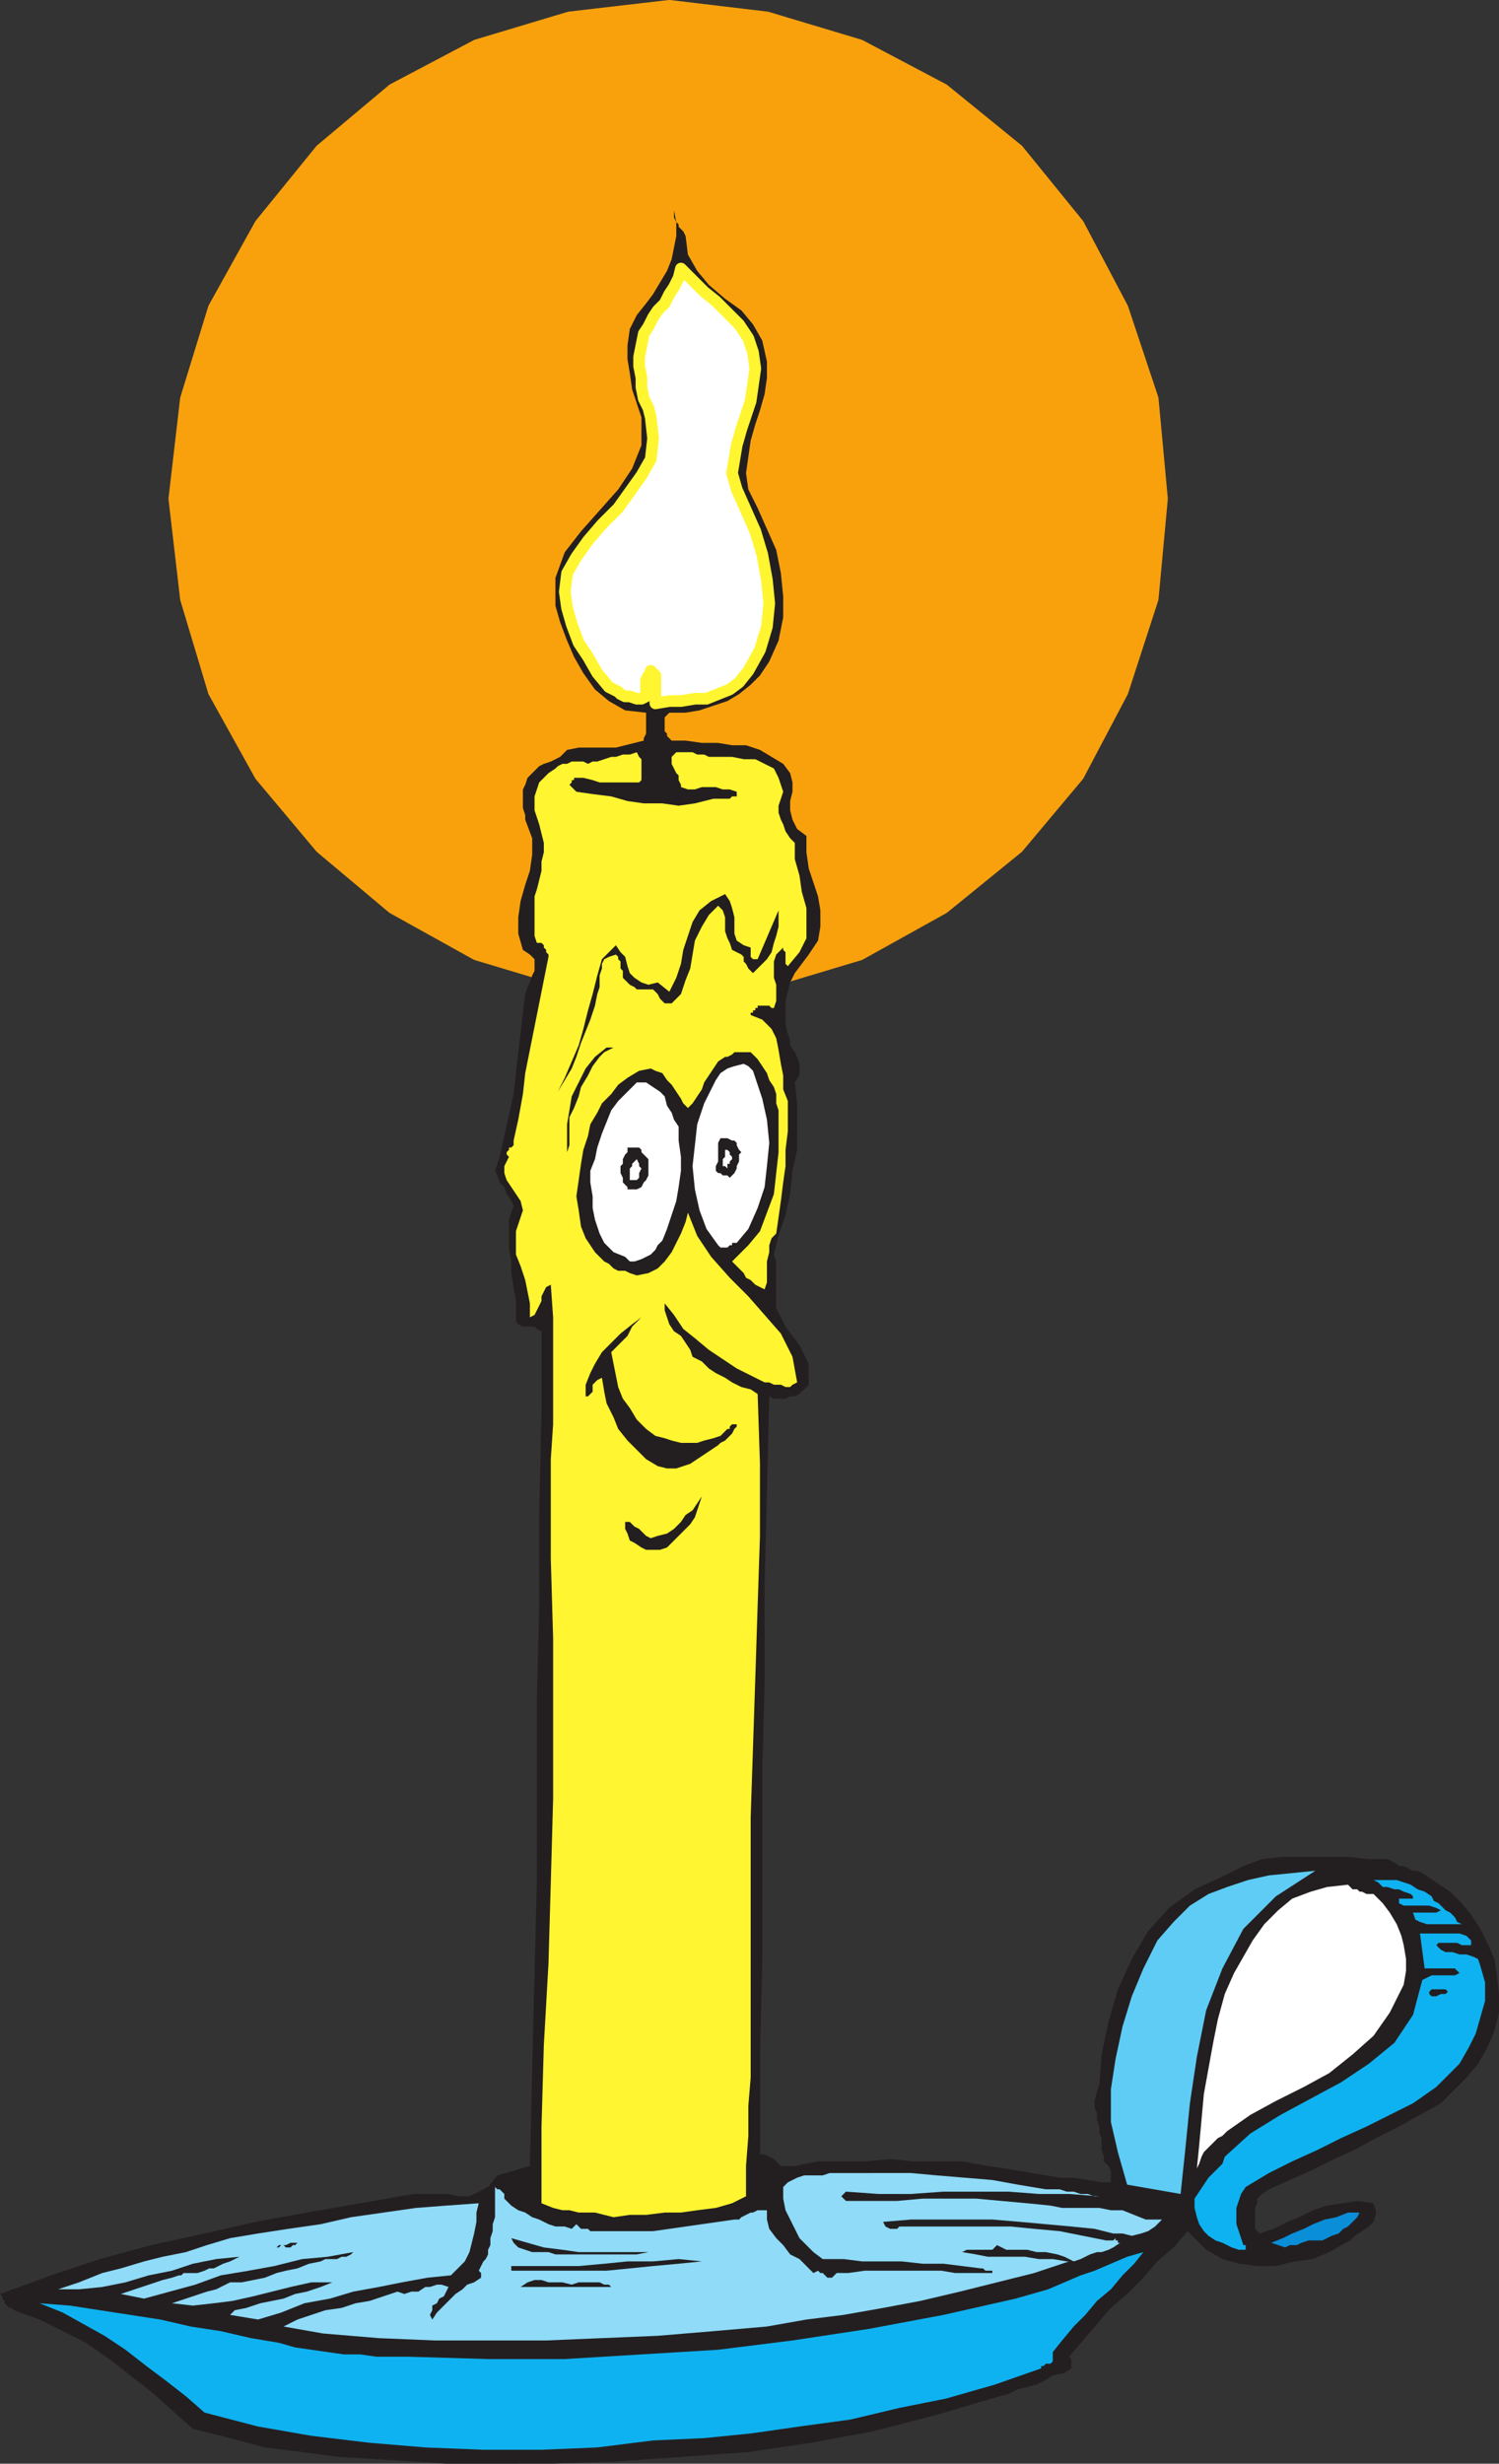
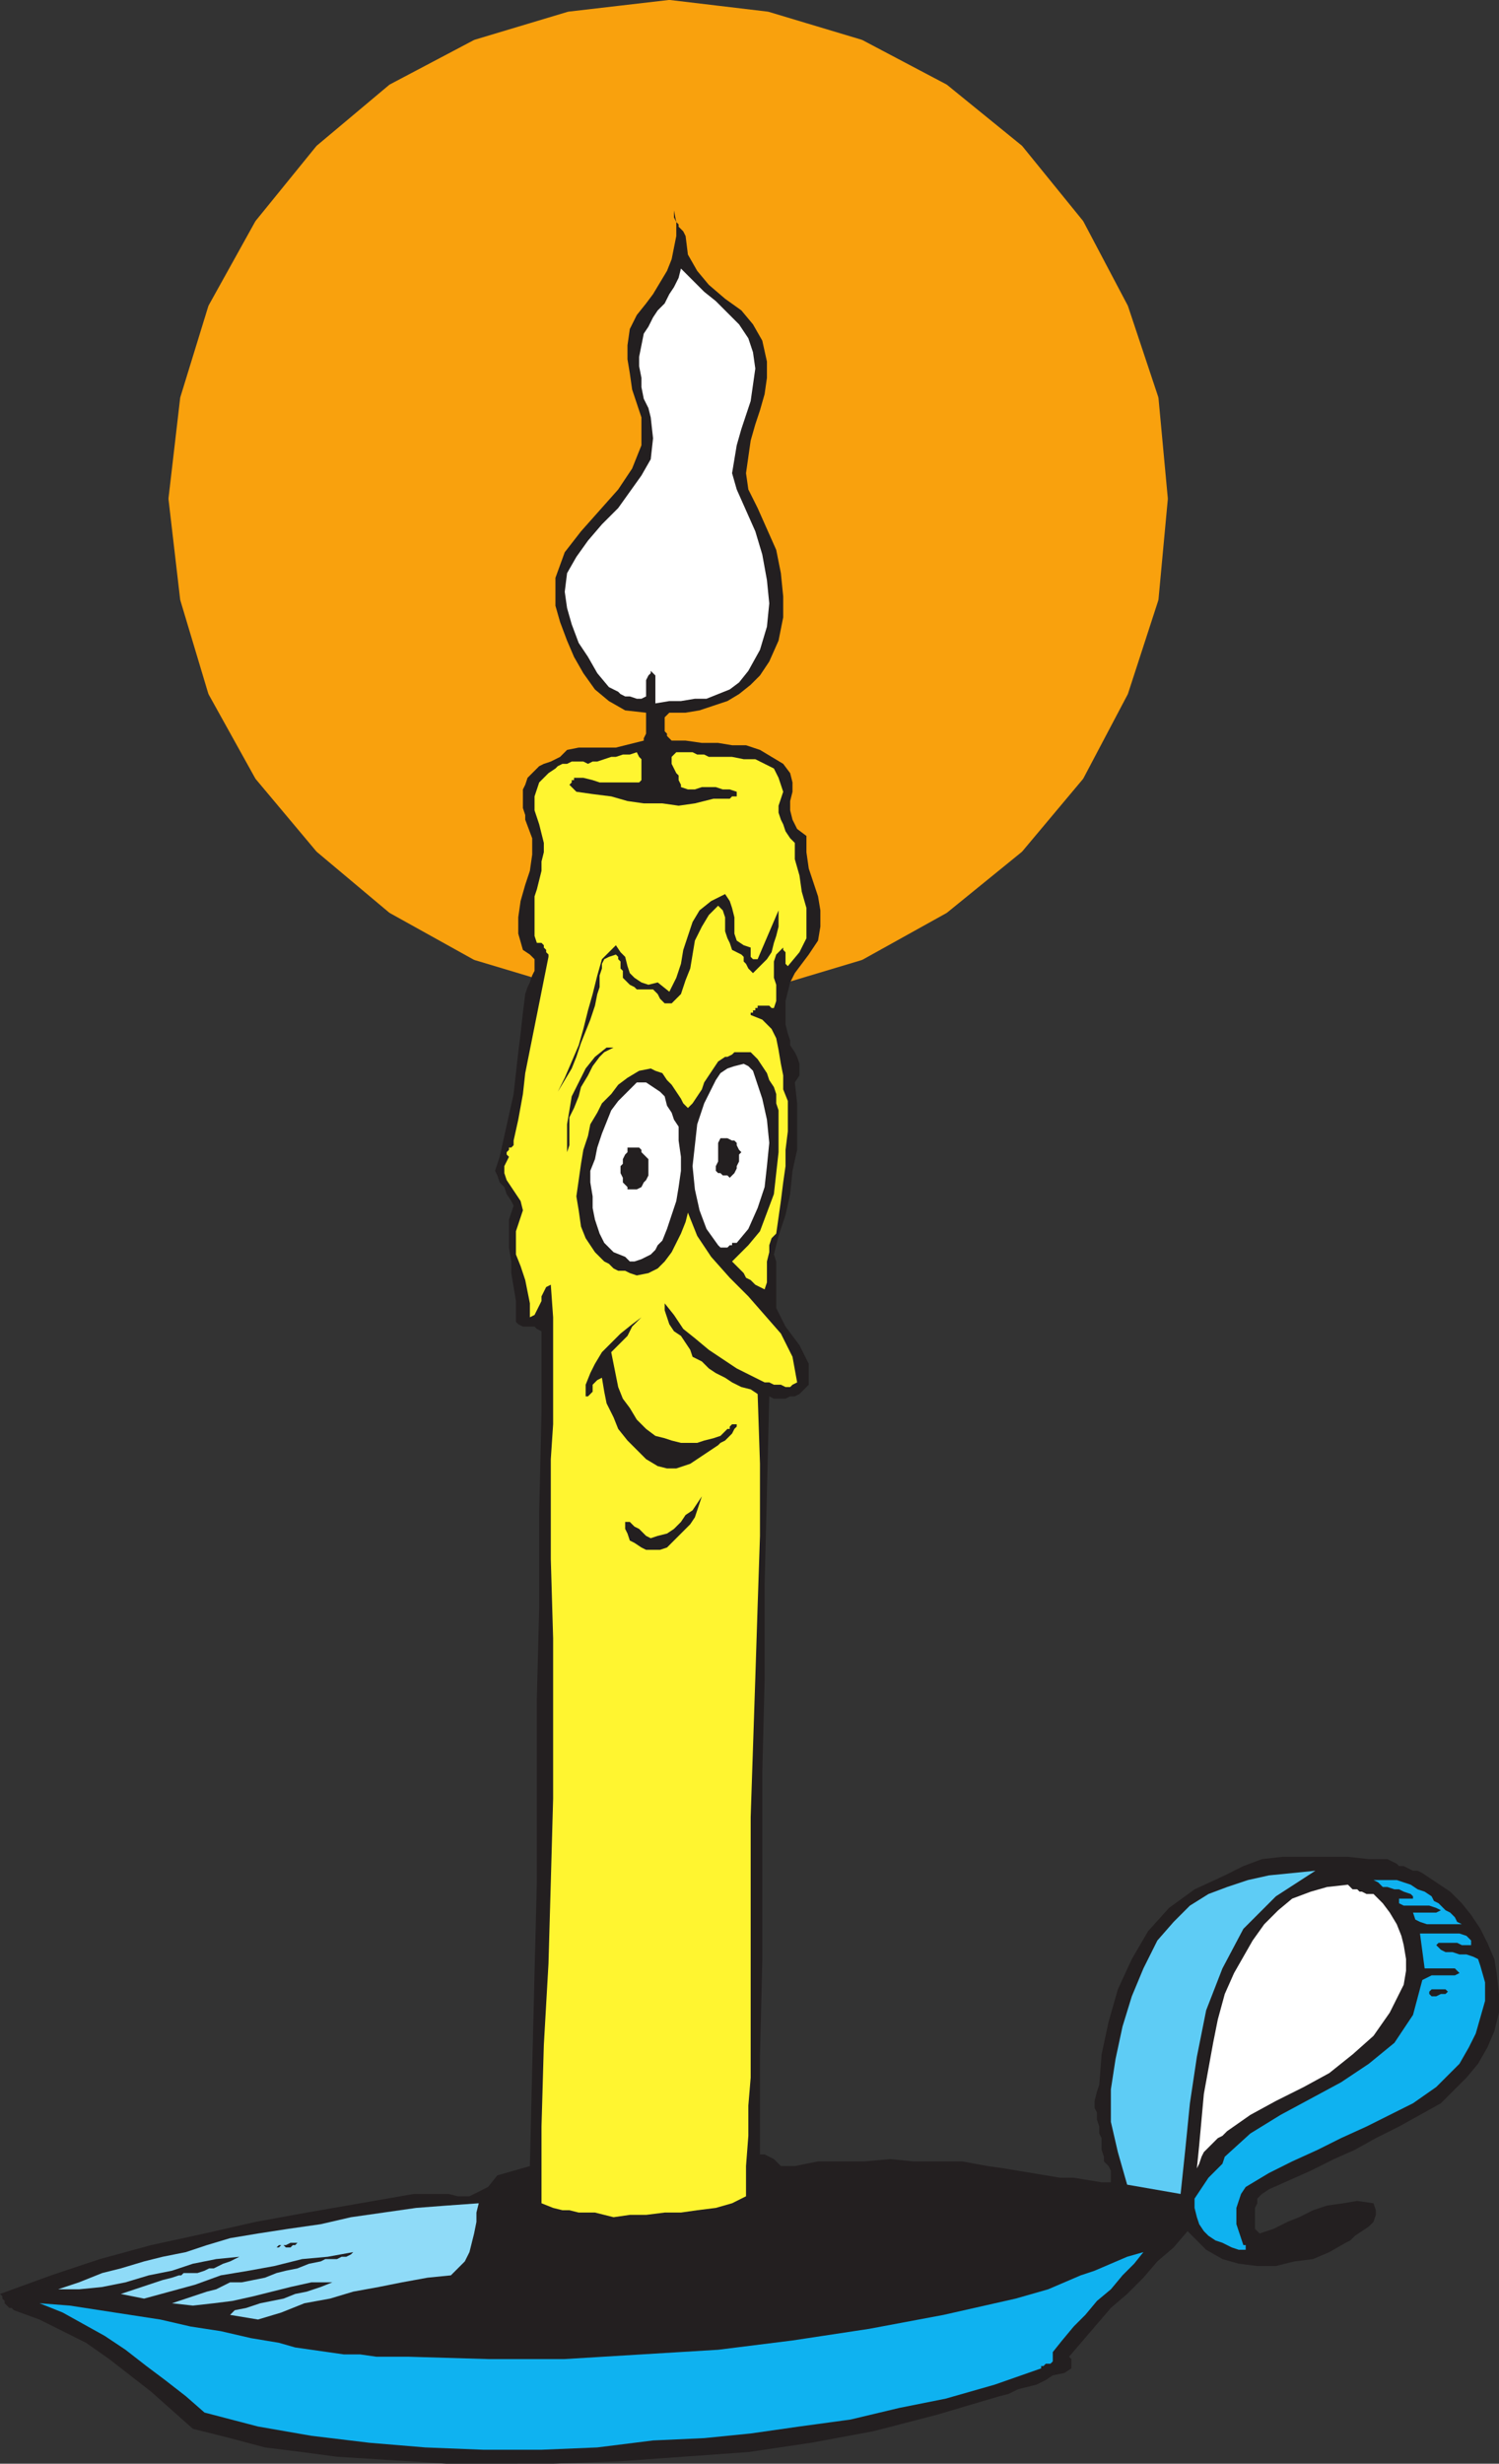
<svg xmlns="http://www.w3.org/2000/svg" width="483.75" height="794.612">
  <rect width="100%" height="100%" fill="#333333" stroke="none" />
  <path fill="#f9a10d" fill-rule="evenodd" d="m216 319.862 31.5-3 30-9 27-15 24-19.5 19.5-23.25 14.25-27 9.75-30 3-32.25-3-32.25-9.75-29.25-14.25-27-19.5-24-24-19.5-27-14.25-30-9-31.5-3.75-32.25 3.75-30 9-27 14.25-23.25 19.5-19.5 24-15 27-9 29.25-3.75 32.25 3.75 32.25 9 30 15 27 19.5 23.25 23.25 19.5 27 15 30 9 32.25 3" />
  <path fill="none" stroke="#f9a10d" stroke-linecap="round" stroke-linejoin="round" stroke-miterlimit="10" stroke-width="3.75" d="m216 319.862 31.5-3 30-9 27-15 24-19.5 19.5-23.25 14.25-27 9.75-30 3-32.25-3-32.25-9.75-29.25-14.25-27-19.5-24-24-19.5-27-14.25-30-9-31.5-3.75-32.25 3.75-30 9-27 14.25-23.25 19.5-19.5 24-15 27-9 29.25-3.75 32.25 3.75 32.25 9 30 15 27 19.5 23.25 23.25 19.5 27 15 30 9zm0 0" />
  <path fill="#231f20" fill-rule="evenodd" d="m221.25 76.112.75 6 3 5.25 3.75 4.5 5.25 4.5 5.25 3.75 3.75 4.5 3 5.25 1.5 6.75v5.25l-.75 5.25-1.5 5.25-1.5 4.5-1.5 5.25-1.5 10.5.75 5.25 3 6 6 13.5 1.5 7.5.75 7.5v6.75l-1.5 7.5-3 6.75-3 4.5-3 3-3.75 3-3.75 2.25-9 3-4.5.75H216l-1.5 1.5v4.5l.75.75v.75l1.5 1.5h4.5l5.25.75h5.25l4.5.75h4.5l4.5 1.5 7.5 4.5 2.25 3 .75 3v3l-.75 3v3l.75 3 1.5 3 3 2.25v5.25l.75 5.25 3 9 .75 4.5v5.25l-.75 4.5-3 4.5-4.5 6-1.5 3-1.5 6v7.5l.75 3 .75 2.25v1.5l1.5 2.25.75 1.5.75 2.25v3.75l-1.5 2.25.75 6.75v15l-1.5 6.75-.75 7.5-1.5 6.75-2.25 6.75-1.5 6 .75 2.25v15l3 6 4.5 6 3 6v6.75l-3 3-1.5.75H255l-1.5.75h-3.75l-1.5-.75-.75 30.75-.75 30v30.75l-.75 30v60.75l-.75 30.75v31.5h1.5l3 1.5 2.25 2.25h4.5l7.5-1.5h15l8.25-.75 7.5.75h15.75l8.25 1.5 5.25.75 18 3h4.5l9 1.5h3v-3.75l-.75-1.5-1.5-1.5v-1.5l-.75-2.25v-3.75l-.75-1.5v-2.25l-.75-2.25v-2.25l-.75-1.5v-2.25l.75-3 .75-2.25.75-9.75 2.25-10.5 3-10.5 4.5-9.75 5.25-9 6.75-7.5 8.25-6 9.75-4.5 6-3 6-2.25 6.75-.75h21l6.75.75h6l3 1.5.75.75h1.5l3 1.5h1.5l1.5.75 9 6 3.75 3.75 3 3.75 3 4.5 2.25 4.5 2.25 5.25.75 4.5.75 6.75v6l-1.5 6-2.25 5.25-3 5.25-3.75 4.5-8.25 8.25-13.5 7.5-7.5 3.75-6.75 3.75-6.75 3-7.5 3.75-13.5 6-2.25 1.5-1.5 1.5v1.5l-.75 1.5v6.75l1.5 1.5 4.5-1.5 4.5-2.25 3.75-1.5 4.5-2.25 4.5-1.5 5.25-.75 4.5-.75 5.25.75.75 2.25v1.5l-.75 2.25-1.5 1.5-4.5 3-1.5 1.5-1.5.75-5.25 3-5.25 2.25-6 .75-6 1.5h-6l-6-.75-5.25-1.5-5.25-3-6-6-4.5 5.25-5.25 4.5-4.5 5.25-5.25 5.25-5.25 4.5-13.5 15.75.75.75v3l-2.25 1.5-3.75.75-2.25 1.5-3 1.5-6 1.5-3 1.5-3 .75-20.25 6-20.25 5.25-20.25 3.75-20.25 3-42 3-21 .75H144l-11.25-.75-24-1.5-11.25-1.5-12-1.5-11.25-3-12-3-13.5-12-13.5-10.5-7.5-5.25-15-7.5-8.25-3-.75-.75H3l-1.5-1.5v-.75l-.75-.75v-.75l-.75-.75 16.5-6 15.75-5.25 16.5-4.5 17.25-3.75 16.5-3.75 16.5-3 34.5-6h11.25l3 .75h3.75l6-3 3-3.75 10.5-3 .75-31.5.75-30.75.75-29.25v-59.25l.75-29.25v-30.75l.75-32.25v-26.25l-1.5-.75-.75-.75h-3.75l-1.5-.75-.75-.75v-6.75l-1.5-9v-3.75l-.75-4.5v-9l1.5-4.5-.75-1.5-1.5-2.25-.75-2.25-1.5-1.5-.75-2.25-.75-1.5 1.5-4.5 4.5-20.25 1.5-13.5.75-6 .75-6.75.75-6 .75-2.25.75-1.5.75-2.25.75-1.5v-3.75l-1.5-1.5-2.25-1.5-1.5-5.25v-5.25l.75-5.25 1.5-5.25 1.5-4.5.75-5.25v-5.25l-2.25-6v-1.5l-.75-2.25v-6l.75-1.5.75-2.25 3.75-3.75 1.5-.75 2.25-.75 3-1.5 2.25-2.25 3.75-.75h12l9-2.25v-.75l.75-1.5v-6.75l-6.75-.75-5.25-3-4.5-3.75-3.75-5.25-3-5.25-2.25-5.25-2.25-6-1.5-5.25v-9l3-8.25 5.25-6.75 12-13.5 4.5-6.75 3-7.5v-9l-3-9-.75-5.25-.75-4.5v-4.5l.75-5.25 2.25-4.5 3-3.75 2.25-3 4.5-7.5 1.5-3.75 1.5-7.5v-4.5l-.75-3.75v2.25l.75 1.5.75.75v.75l1.5 1.5.75 1.5" />
  <path fill="#fff" fill-rule="evenodd" d="m243.75 118.862-1.5 10.5-3 9-1.5 5.25-1.5 9 1.5 5.25 6 13.5 2.25 7.5 1.5 8.25.75 7.5-.75 7.5-2.25 7.5-3.75 6.75-3 3.75-3 2.25-7.5 3h-3.75l-4.5.75H216l-4.5.75v-9l-1.5-1.5v.75l-.75.75-.75 1.5v5.25l-1.5.75h-1.5l-2.25-.75h-1.5l-1.5-.75-.75-.75-3-1.5-3.75-4.5-3-5.25-3-4.5-2.25-6-1.5-5.25-.75-5.25.75-6 3-5.25 3.75-5.25 4.5-5.25 5.25-5.25 7.5-10.5 3-5.25.75-6.75-.75-6.75-.75-3-1.5-3-.75-3.75v-3l-.75-3.75v-3l1.5-7.5 1.5-2.25 1.5-3 1.5-2.25 2.25-2.25 1.5-3 1.5-2.25 1.5-3 .75-3 7.5 7.5 3.75 3 7.5 7.5 3 4.5 1.5 4.5.75 5.25" />
-   <path fill="none" stroke="#fff530" stroke-linecap="round" stroke-linejoin="round" stroke-miterlimit="10" stroke-width="3.75" d="m243.75 118.862-1.5 10.5-3 9-1.5 5.25-1.5 9 1.5 5.25 6 13.5 2.25 7.5 1.5 8.25.75 7.5-.75 7.5-2.25 7.5-3.75 6.75-3 3.75-3 2.25-7.5 3h-3.75l-4.5.75H216l-4.5.75v-9l-1.5-1.5v.75l-.75.75-.75 1.5v5.25l-1.5.75h-1.5l-2.25-.75h-1.5l-1.5-.75-.75-.75-3-1.5-3.75-4.5-3-5.25-3-4.5-2.25-6-1.5-5.25-.75-5.25.75-6 3-5.25 3.75-5.25 4.5-5.25 5.25-5.25 7.5-10.5 3-5.25.75-6.75-.75-6.75-.75-3-1.5-3-.75-3.75v-3l-.75-3.75v-3l1.5-7.5 1.5-2.25 1.5-3 1.5-2.25 2.25-2.25 1.5-3 1.5-2.25 1.5-3 .75-3 7.5 7.5 3.75 3 7.5 7.5 3 4.5 1.5 4.5zm0 0" />
  <path fill="#fff530" fill-rule="evenodd" d="m252.75 255.362-1.5 4.5v2.25l.75 2.25.75 1.5.75 2.25 1.5 2.25 1.5 1.5v5.25l1.5 5.25.75 5.25 1.5 5.25v9.75l-2.25 4.5-3.75 4.5-.75-.75v-3.75l-.75-.75v-.75l-2.25 2.25-.75 2.25v5.25l.75 2.25v5.25l-.75 2.25H249l-.75-.75h-3.75v.75h-.75v.75H243v.75h-.75v.75l3.75 1.5 3 3 1.5 3 .75 3.75.75 4.5.75 3.75v4.5l1.5 3.75v9.75l-.75 6v5.25l-.75 5.25-.75 6-1.5 10.5-1.5 1.5-.75 2.25v2.25l-.75 3v6.75l-.75 2.25-3-1.5-1.5-1.5-1.5-.75-.75-1.5-3.75-3.75 5.25-5.25 3.75-4.5 4.5-12 1.5-13.5v-13.5l-.75-2.25v-3l-.75-2.25-1.5-2.25-.75-2.25-3-4.5-2.25-2.25H237l-.75.75-1.5.75H234l-2.25 1.5-4.5 6.75-.75 2.25-3 4.5-1.5 1.5-1.5-1.5-.75-1.5-3-4.5-1.5-1.5-1.5-2.25-2.25-.75-1.5-.75-3.75.75-3.75 2.25-3 2.25-2.25 3-3 3-1.5 3-2.25 3.75-.75 3.75-1.5 4.5-.75 4.5-1.5 10.5.75 4.5.75 5.25 1.5 3.75 3 4.5 3 3 1.5.75 1.5 1.5 1.5.75h2.25l1.5.75 2.25.75 3.75-.75 3-1.5 2.25-2.25 2.25-3 3-6 1.5-3.75.75-3 3 7.5 4.5 6.75 6 6.75 6 6 10.5 12 3.75 7.5 1.5 8.25-1.5.75-.75.75h-1.5l-1.5-.75h-2.25l-1.5-.75h-1.5l-9-4.5-9-6-4.5-3.75-3.75-3-3-4.5-3-3.75v2.25l1.5 4.5 1.5 2.25 2.25 1.5 3 4.5.75 2.25 3 1.5 2.25 2.25 2.25 1.5 3 1.5 2.25 1.5 3 1.5 3 .75 2.25 1.5.75 22.5v23.25l-.75 22.5-.75 23.25-1.5 45v84l-.75 9v9.75l-.75 9.75v9.75l-4.5 2.25-5.25 1.5-6 .75-5.25.75h-5.25l-6 .75h-5.25l-5.25.75-6-1.5h-5.25l-3-.75h-2.25l-3-.75-3.75-1.5v-24.75l.75-26.25 1.5-26.25.75-26.25.75-27v-51.75l-.75-25.5v-32.25l.75-11.25v-34.5l-.75-10.5-1.5.75-1.5 3v1.5l-2.25 4.5-1.5.75v-4.5l-1.5-7.5-1.5-4.5-1.5-3.75v-7.5l2.25-6.75-.75-3-4.5-6.75-.75-2.25v-2.25l1.5-3-.75-.75v-.75l.75-.75v-.75h.75l.75-.75v-1.5l1.5-6.75 1.5-8.25.75-6.75 7.5-37.5v-.75l-.75-.75v-.75l-.75-.75v-.75l-.75-.75h-1.5l-.75-2.25v-12.75l.75-2.25 1.5-6v-3l.75-3v-3l-1.5-6-1.5-4.5v-4.5l1.5-4.5 3-3 2.25-1.5.75-.75 1.5-.75h1.5l1.5-.75h3.75l1.5.75 1.5-.75h1.5l4.5-1.5h1.5l2.25-.75h2.25l2.25-.75.75 1.5.75.75v6.75l-.75.75H193.5l-2.25-.75-3-.75h-3v.75h-.75v.75l-.75.75 2.25 2.25 5.25.75 6 .75 5.25 1.5 5.25.75h6l5.25.75 5.25-.75 6-1.5h5.25l.75-.75h1.5v-1.5l-2.25-.75h-2.25l-2.25-.75h-4.5l-2.25.75H222l-2.25-.75v-.75l-.75-1.5v-1.5l-.75-.75-1.5-3v-2.25l1.5-1.5h5.25l1.5.75h2.25l1.5.75h7.5l3.75.75h3.75l6 3 1.5 3 1.5 4.5" />
  <path fill="#231f20" fill-rule="evenodd" d="M242.25 305.612v3l.75.75h1.5l6.75-15.75v5.25l-.75 3-.75 2.25-.75 3-1.5 2.25-4.5 4.5-1.5-1.5-.75-1.5-.75-.75v-1.5l-.75-.75-3-1.5-.75-2.25-.75-1.5-.75-2.25v-4.5l-.75-2.25-1.5-1.5-3 3-2.25 3.75-2.25 4.5-1.5 9-1.5 3.75-1.5 4.5-3 3h-2.25l-1.5-1.5-.75-1.5-1.5-1.5h-5.25l-.75-.75-1.5-.75-2.25-2.25v-2.25l-.75-.75v-2.25l-.75-.75v-.75l-.75-.75-2.25.75-1.5.75-.75 1.5v1.5l-.75 2.25v3.75l-.75 2.25-.75 3.75-1.5 4.5-3 7.5-1.5 4.5-1.5 3.75-4.5 7.5 2.25-4.5 4.5-10.5 1.5-5.25 1.5-6 1.5-5.25 1.5-6 1.5-5.25 4.5-4.5 1.5 2.25 1.5 1.5.75 3 .75 2.25 1.5 1.5 2.25 1.5 2.25.75 3-.75 3.75 3 2.25-4.5 1.5-4.5.75-4.5 3-9 2.25-3.75 3.75-3 4.5-2.25 1.5 2.25.75 2.25.75 3v5.25l.75 2.25 2.25 1.5 2.25.75" />
  <path fill="#231f20" fill-rule="evenodd" d="m198 337.862-3 1.5-1.5 1.5-2.25 3-1.5 3-2.25 3.75-.75 3-1.5 3.75-1.5 3v9l-.75 2.25v1.5-10.5l1.5-9 4.5-9 3-3.75 3.75-3H198" />
  <path fill="#fff" fill-rule="evenodd" d="m243.75 347.612 2.25 6.75 1.5 6.75.75 7.5-.75 7.5-.75 6.75-2.25 6.75-3 6.75-3.75 4.5h-1.5v.75h-.75l-.75.75h-2.25l-.75-.75-3.75-5.25-2.25-6-1.5-6.75-.75-7.5 1.5-13.5 2.25-6.75 3.75-7.5 1.5-2.25 2.25-1.5 2.25-.75 3-.75 1.5.75 1.5 1.5.75 2.25M219 363.362v4.5l.75 5.25v4.5l-.75 5.25-.75 4.5-3 9-1.5 3.75-1.5 1.5-.75 1.5-1.5 1.5-3 1.5-2.25.75h-1.5l-1.5-1.5-3.75-1.5-3-3-1.5-3-1.5-4.5-.75-3.75v-3.75l-.75-4.5v-3.75l1.5-3.75.75-3.75 1.5-4.5 3-7.5 2.25-3 6-6h3l4.5 3 1.5 1.5.75 3 1.5 2.25.75 2.25 1.5 2.25" />
  <path fill="#231f20" fill-rule="evenodd" d="m239.25 371.612-.75.75v2.25l-.75 1.5v.75l-.75 1.5-1.5 1.5-.75-.75h-1.5l-.75-.75h-.75l-.75-.75v-1.5l.75-1.5v-6l.75-1.5h2.25l1.5.75h.75l.75.75v.75l.75 1.5.75.75m-30 2.25v5.25l-.75 1.5-.75.75-.75 1.5-1.5.75h-3v-.75l-1.5-1.5v-1.5l-.75-1.5v-2.25l.75-.75v-1.5l.75-1.5.75-.75v-1.5h3.75l.75.75v.75l2.25 2.25" />
-   <path fill="#fff" fill-rule="evenodd" d="M235.5 375.362h-.75v1.5l-.75-.75h-.75v-2.25l.75-.75v-2.25h.75l.75.75v.75l.75.75v.75l-.75.75v.75m-30 5.25h-2.25v-3.75l.75-.75v-.75l1.5-1.5.75 1.5v.75l.75.75-.75 1.5v1.5l-.75.75" />
  <path fill="#231f20" fill-rule="evenodd" d="m197.25 436.112 2.25 11.25 1.5 3.75 2.25 3 2.25 3.75 3 3 3 2.25 3 .75 2.25.75 3 .75H225l2.25-.75 3-.75 2.25-.75 2.25-2.25h.75v-.75l.75-.75h1.5v.75l-.75.75-.75 1.5-2.25 2.25-1.5.75-.75.75-9 6-4.5 1.5h-3l-3-.75-3.75-2.25-6-6-3-3.75-1.5-3.75-2.25-4.5-.75-3.75-.75-4.5-1.5.75-1.5 1.5v2.25l-1.5 1.5H189v-3.75l1.5-3.75 1.5-3 2.25-3.75 6-6 3.75-3 3-2.25-3 3-1.5 3-5.25 5.25m18 63-2.25.75h-4.5l-1.5-.75-2.25-1.5-1.5-.75-.75-2.25-.75-1.5v-2.25h1.5l1.5 1.5 1.5.75 2.25 2.25 1.5.75 2.25-.75 3-.75 2.25-1.5 2.25-2.25 1.5-2.25 2.25-1.5 3-4.5-2.25 6.75-1.5 2.25-7.5 7.5" />
  <path fill="#5eccf5" fill-rule="evenodd" d="m424.5 603.362-12.75 8.25-10.5 10.5-6.75 12.75-5.25 13.5-3 15-2.25 15-1.5 15-1.5 14.25-17.25-3-3-10.5-2.25-9.75v-10.5l1.5-9.75 2.25-10.5 3-9.75 3.75-9 4.5-9 5.25-6 5.25-5.25 6-3.75 6-2.25 6.75-2.25 6.75-1.5 15-1.5" />
  <path fill="#0fb2f0" fill-rule="evenodd" d="M471.75 620.612H460.5l-2.25-.75-1.5-.75-.75-2.25h7.5l1.5-.75-1.5-.75-2.25-.75H453l-1.5-.75v-1.5h4.5v-.75l-.75-.75-2.25-.75-1.5-.75H450l-2.25-.75h-1.5l-1.5-1.5-1.5-.75h7.5l4.5 1.5 2.25 1.5 2.25.75 2.25 1.5.75 1.5 1.5.75 2.25 2.25 1.5.75 1.5 1.5.75 1.5 1.5.75" />
  <path fill="#fff" fill-rule="evenodd" d="m443.25 610.862 3 3 2.25 3 2.25 3.75 1.5 3.75.75 3 .75 4.5v3.75l-.75 4.5-4.5 9-5.25 7.5-6.75 6-7.5 6-8.25 4.5-9 4.5-8.25 4.5-7.5 5.25-1.5 1.5-1.5.75-4.5 4.5-.75 1.5-.75 2.25-.75 1.5.75-7.5 1.5-16.5 3-16.5 1.5-7.5 2.25-8.25 3-6.75 6-10.5 3.75-5.25 4.5-4.5 4.5-3.75 6-2.25 5.25-1.5 6.75-.75 1.5 1.5h1.5l.75.75h.75l1.5.75h2.25" />
  <path fill="#0fb2f0" fill-rule="evenodd" d="M474.75 625.862v1.5h-3l-1.5-.75h-6l-.75.75 1.5 1.5 1.5.75h2.25l2.25.75h2.25l2.25.75 1.5.75.75 2.25 1.5 5.25v6l-3 10.5-2.25 4.5-3 5.25-7.5 7.5-7.5 5.25-15 7.5-8.25 3.75-7.5 3.75-8.25 3.75-7.5 3.75-7.5 4.5-1.5 2.25-1.5 4.5v5.25l2.25 6.75h.75v1.5h-2.25l-2.25-.75-3-1.5-2.25-.75-2.25-1.5-1.5-1.5-1.5-2.25-.75-2.25-.75-3v-3l4.5-6.75 4.5-4.5.75-2.25 8.25-7.5 9.75-6 19.5-10.5 9-6 8.25-6.75 6-9 3-11.25 3-1.5h7.5l1.5-.75-1.5-1.5h-9.75l-1.5-11.25H471l2.25.75 1.5 1.5" />
  <path fill="#231f20" fill-rule="evenodd" d="M468 642.362h-.75l-.75.75H465l-1.5.75H462l-.75-.75v-.75l.75-.75h4.5l.75.75h.75" />
-   <path fill="#8fdbf8" fill-rule="evenodd" d="M337.5 706.112h4.5l2.25.75h2.25l2.25.75H351l2.25.75h1.5l-9.75-.75h-9.75l-9.75-.75h-21l-10.5.75h-10.5l-10.5-.75-1.5 1.5 1.5 1.5h16.5l8.25-.75H315l16.5 1.5 7.5.75 3.75.75h12l3.75.75h3.75l7.5 3H375l-2.25 2.25-2.25 1.5-2.25.75-3 .75-3-.75h-3l-6-1.5-7.5-.75-16.5-1.5-9-.75H294l-9 .75.75 1.5 1.5.75h2.25l.75-.75h36l7.5.75 8.25.75 15 3h2.25l.75-.75v.75h.75v.75h.75l-2.25 1.5-1.5.75-2.25.75H354l-2.25.75-3 1.5-2.25.75-3-1.5-2.25-.75-3.75-.75h-3l-3-.75h-6.75l-3-1.5-1.5 1.5H312l-1.5.75 4.5.75 3.75.75h12l4.5.75h4.5l4.5.75h.75l-11.25 3.75-24 6-12.75 3-12 2.25-12.75 2.25-12 1.5-12.75 2.25-17.25 1.5-18 1.5-36 1.5h-36l-18-.75-18-1.5-12.75-2.25 4.5-2.25 9-3 5.25-.75 4.5-1.5 4.5-.75 9-3 2.25.75 2.25-.75H135l2.25-1.5h1.5l2.25-.75h1.5l2.25.75-1.5 3-1.5.75-.75 1.5-1.5.75v1.5l-.75 1.5.75 1.5 1.5-2.25 6-6 2.25-1.5 1.5-1.5 2.25-.75 2.25-1.5v-1.5l-.75-.75 1.5-3 .75-.75.75-1.5v-1.5l.75-1.5v-2.25l.75-2.25v-2.25l.75-2.25v-9.75l.75.75h.75l1.5 1.5v1.5l2.25 2.25 2.25 1.5 2.25.75 2.25 1.5 2.25.75 3 1.5 2.25.75h3l2.25.75 1.5-1.5 1.5 1.5h2.25l.75.75h20.25l26.25-3.75h1.5l.75-.75 3-1.5h.75l1.5-.75h3v3l.75 3 2.25 3 2.25 2.25 2.25 3 3 1.5 4.5 4.5 1.5-.75.75.75h.75l1.5 1.5h1.5l1.5-1.5h3.75l5.25-.75h24.75l4.5.75h12v-.75H318l-.75-.75h-.75l-12-1.5h-6.75l-6.75-.75h-12.75l-6-.75h-6.75l-3-2.25-4.5-4.5-4.5-9-.75-3.75v-3.75l1.5-1.5 3-1.5 2.25-.75h6l2.25-.75H294l8.25.75 18 1.5 8.25 1.5 9 1.5" />
  <path fill="#8fdbf8" fill-rule="evenodd" d="m154.5 710.612-.75 3v3l-.75 3.75-1.5 6-1.5 3-4.5 4.5-7.5.75-8.25 1.5-7.5 1.5-8.25 1.5-7.5 2.25-8.25 1.5-7.5 3-7.5 2.25-9-1.5 1.5-1.5 3.75-.75 4.5-1.5 7.5-1.5 3.75-1.5 3.75-.75 4.5-1.5 3.75-1.5h-6.75l-6.75 1.5-12 3-6.75 1.5-6 .75-6.75.75-6.75-.75 11.25-3.75 3-.75 4.5-2.25H78l7.5-1.5 3.75-1.5 3-.75 3.75-.75 3.75-1.5 3.75-.75 1.5-.75h3.75l1.5-.75h1.5l1.5-.75.75-.75-8.25 1.5-8.25.75-9 2.25-8.25 1.5-9 1.5-8.25 3-16.5 4.5-7.5-1.5 13.5-4.5 3-.75 2.25-.75h.75l.75-.75h4.5l2.25-.75 1.5-.75H69l3-1.5 2.25-.75 3-1.5-7.5.75-7.5 1.5-6.75 2.25-7.5 1.5-7.5 2.25-7.5 1.5-7.5.75h-6.75l6.75-2.25 7.5-3 6-1.5 7.5-2.25 6-1.5 7.5-1.5 6.75-2.25 7.5-2.25 9-1.5 9.75-1.5 10.5-1.5 9.75-2.25 21-3 9.75-.75 10.5-.75" />
-   <path fill="#0b8ed8" fill-rule="evenodd" d="m438.75 713.612-.75 1.5-3 3-1.5.75-1.5 1.5-2.25.75-3 1.5h-4.5l-2.25.75-1.5.75h-2.25l-1.5.75-4.5-1.5 3.75-1.5 3-1.5 3.75-1.5 3-1.5 3.75-1.5 3.75-.75 3.75-1.5h3.75" />
  <path fill="#231f20" fill-rule="evenodd" d="m209.25 726.362-3.75.75h-26.25l-2.25-.75h-5.25l-4.5-1.5-1.5-1.5-.75-1.5 10.5 3 6 .75 5.25.75h22.5m-113.25-3-.75.75h-.75l-.75.75h-1.5l-.75-.75H90l-.75.75H90l.75-.75h1.5l1.5-.75H96" />
  <path fill="#0fb2f0" fill-rule="evenodd" d="M339.75 758.612v3l-.75.75h-1.5l-.75.75H336v.75l-15 5.25-15.75 4.5-15 3-15.75 3.75-16.5 2.25-15.75 2.25-15 1.5-16.5.75-18 2.25-18 .75H156l-18.75-.75-18-1.5-18.75-2.25-17.25-3-17.25-4.5-6-5.25-6.75-5.25-6-4.5-6.75-5.25-6.75-4.5-13.5-7.5-7.5-3 9.75.75 29.25 4.5 9.75 2.25 9.75 1.5 9.75 2.25 9 1.5 5.25 1.5 15.75 2.25h5.25l5.25.75H132l25.5.75h24.75l49.5-3 24-3 24.75-3.75 24-4.5 23.25-5.25 10.5-3 10.5-4.5 4.5-1.5 10.5-4.5 5.25-1.5-3 3.75-3.75 3.75-3.75 4.5-4.5 3.75-3.75 4.5-3.75 3.75-3.75 4.5-3 3.75" />
-   <path fill="#231f20" fill-rule="evenodd" d="m226.5 729.362-7.5.75-8.25.75-15 1.5H165v-1.5h21.75l8.25-.75 7.5-.75h8.25l8.25-.75 7.5.75m-29.25 8.25H168l2.25-1.5 2.25-.75h2.25l2.25.75h4.5l3 .75 2.25-.75h6.75l1.5.75h1.5l.75.75" />
</svg>